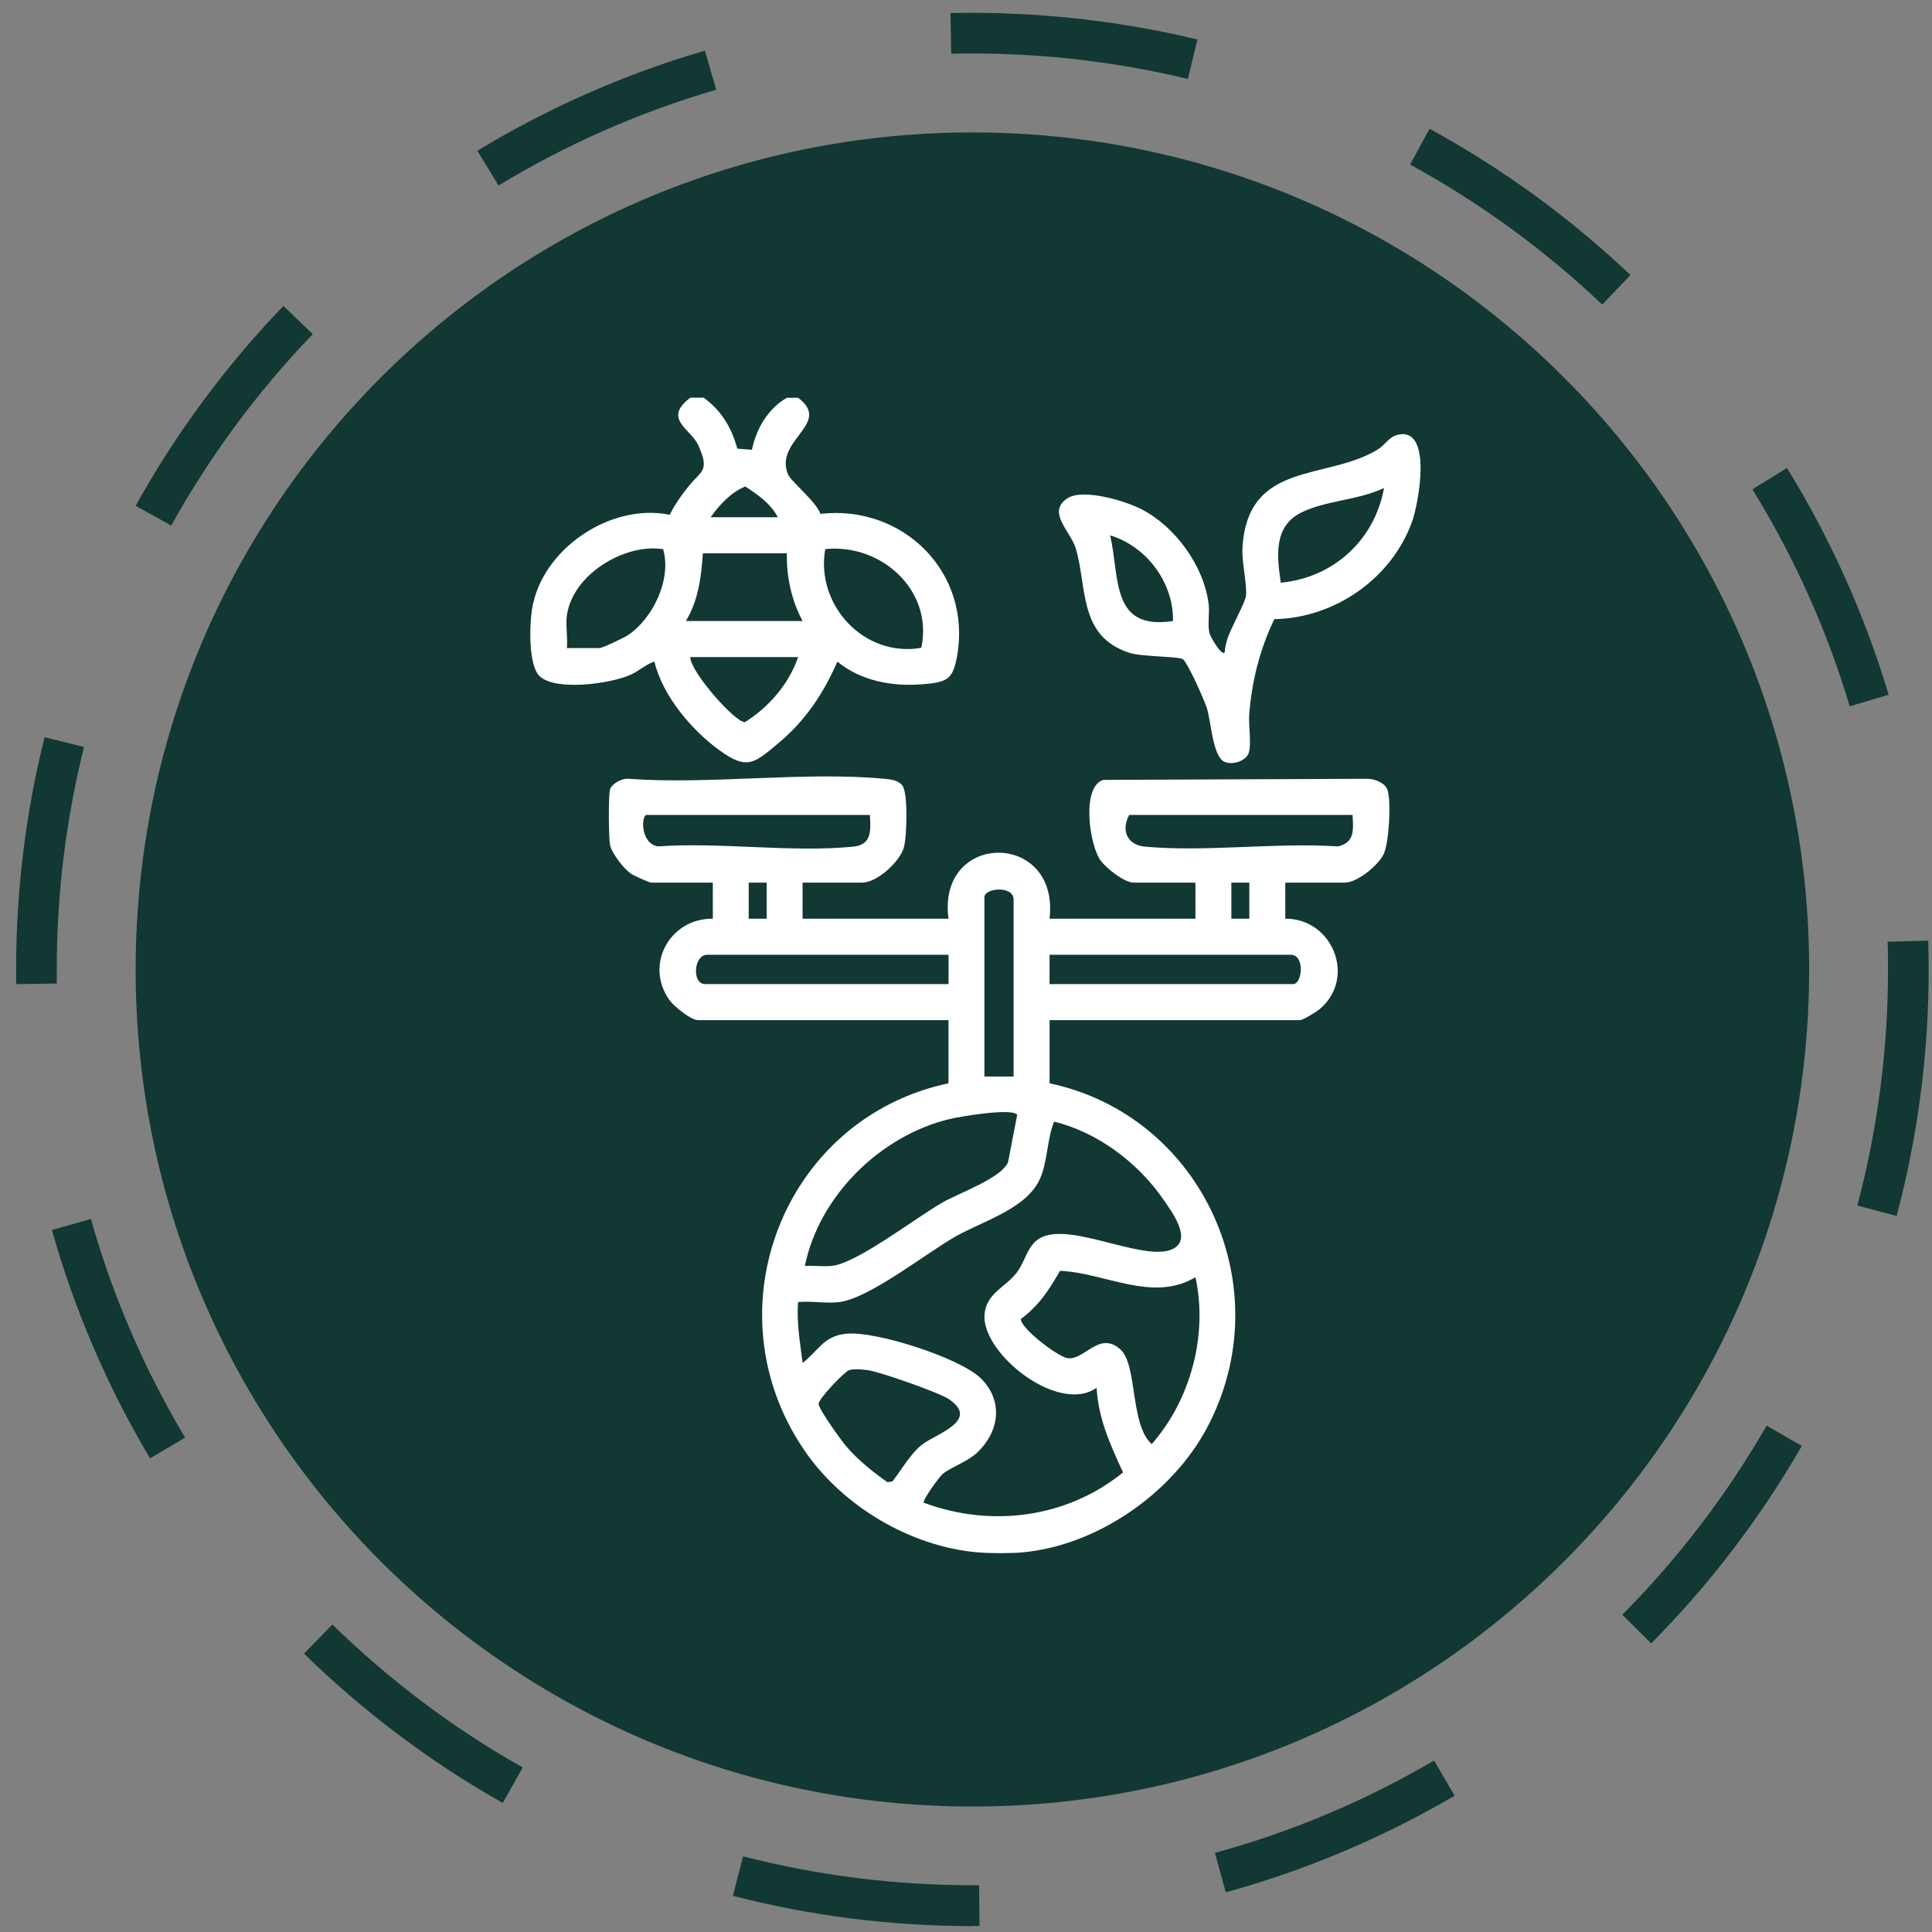
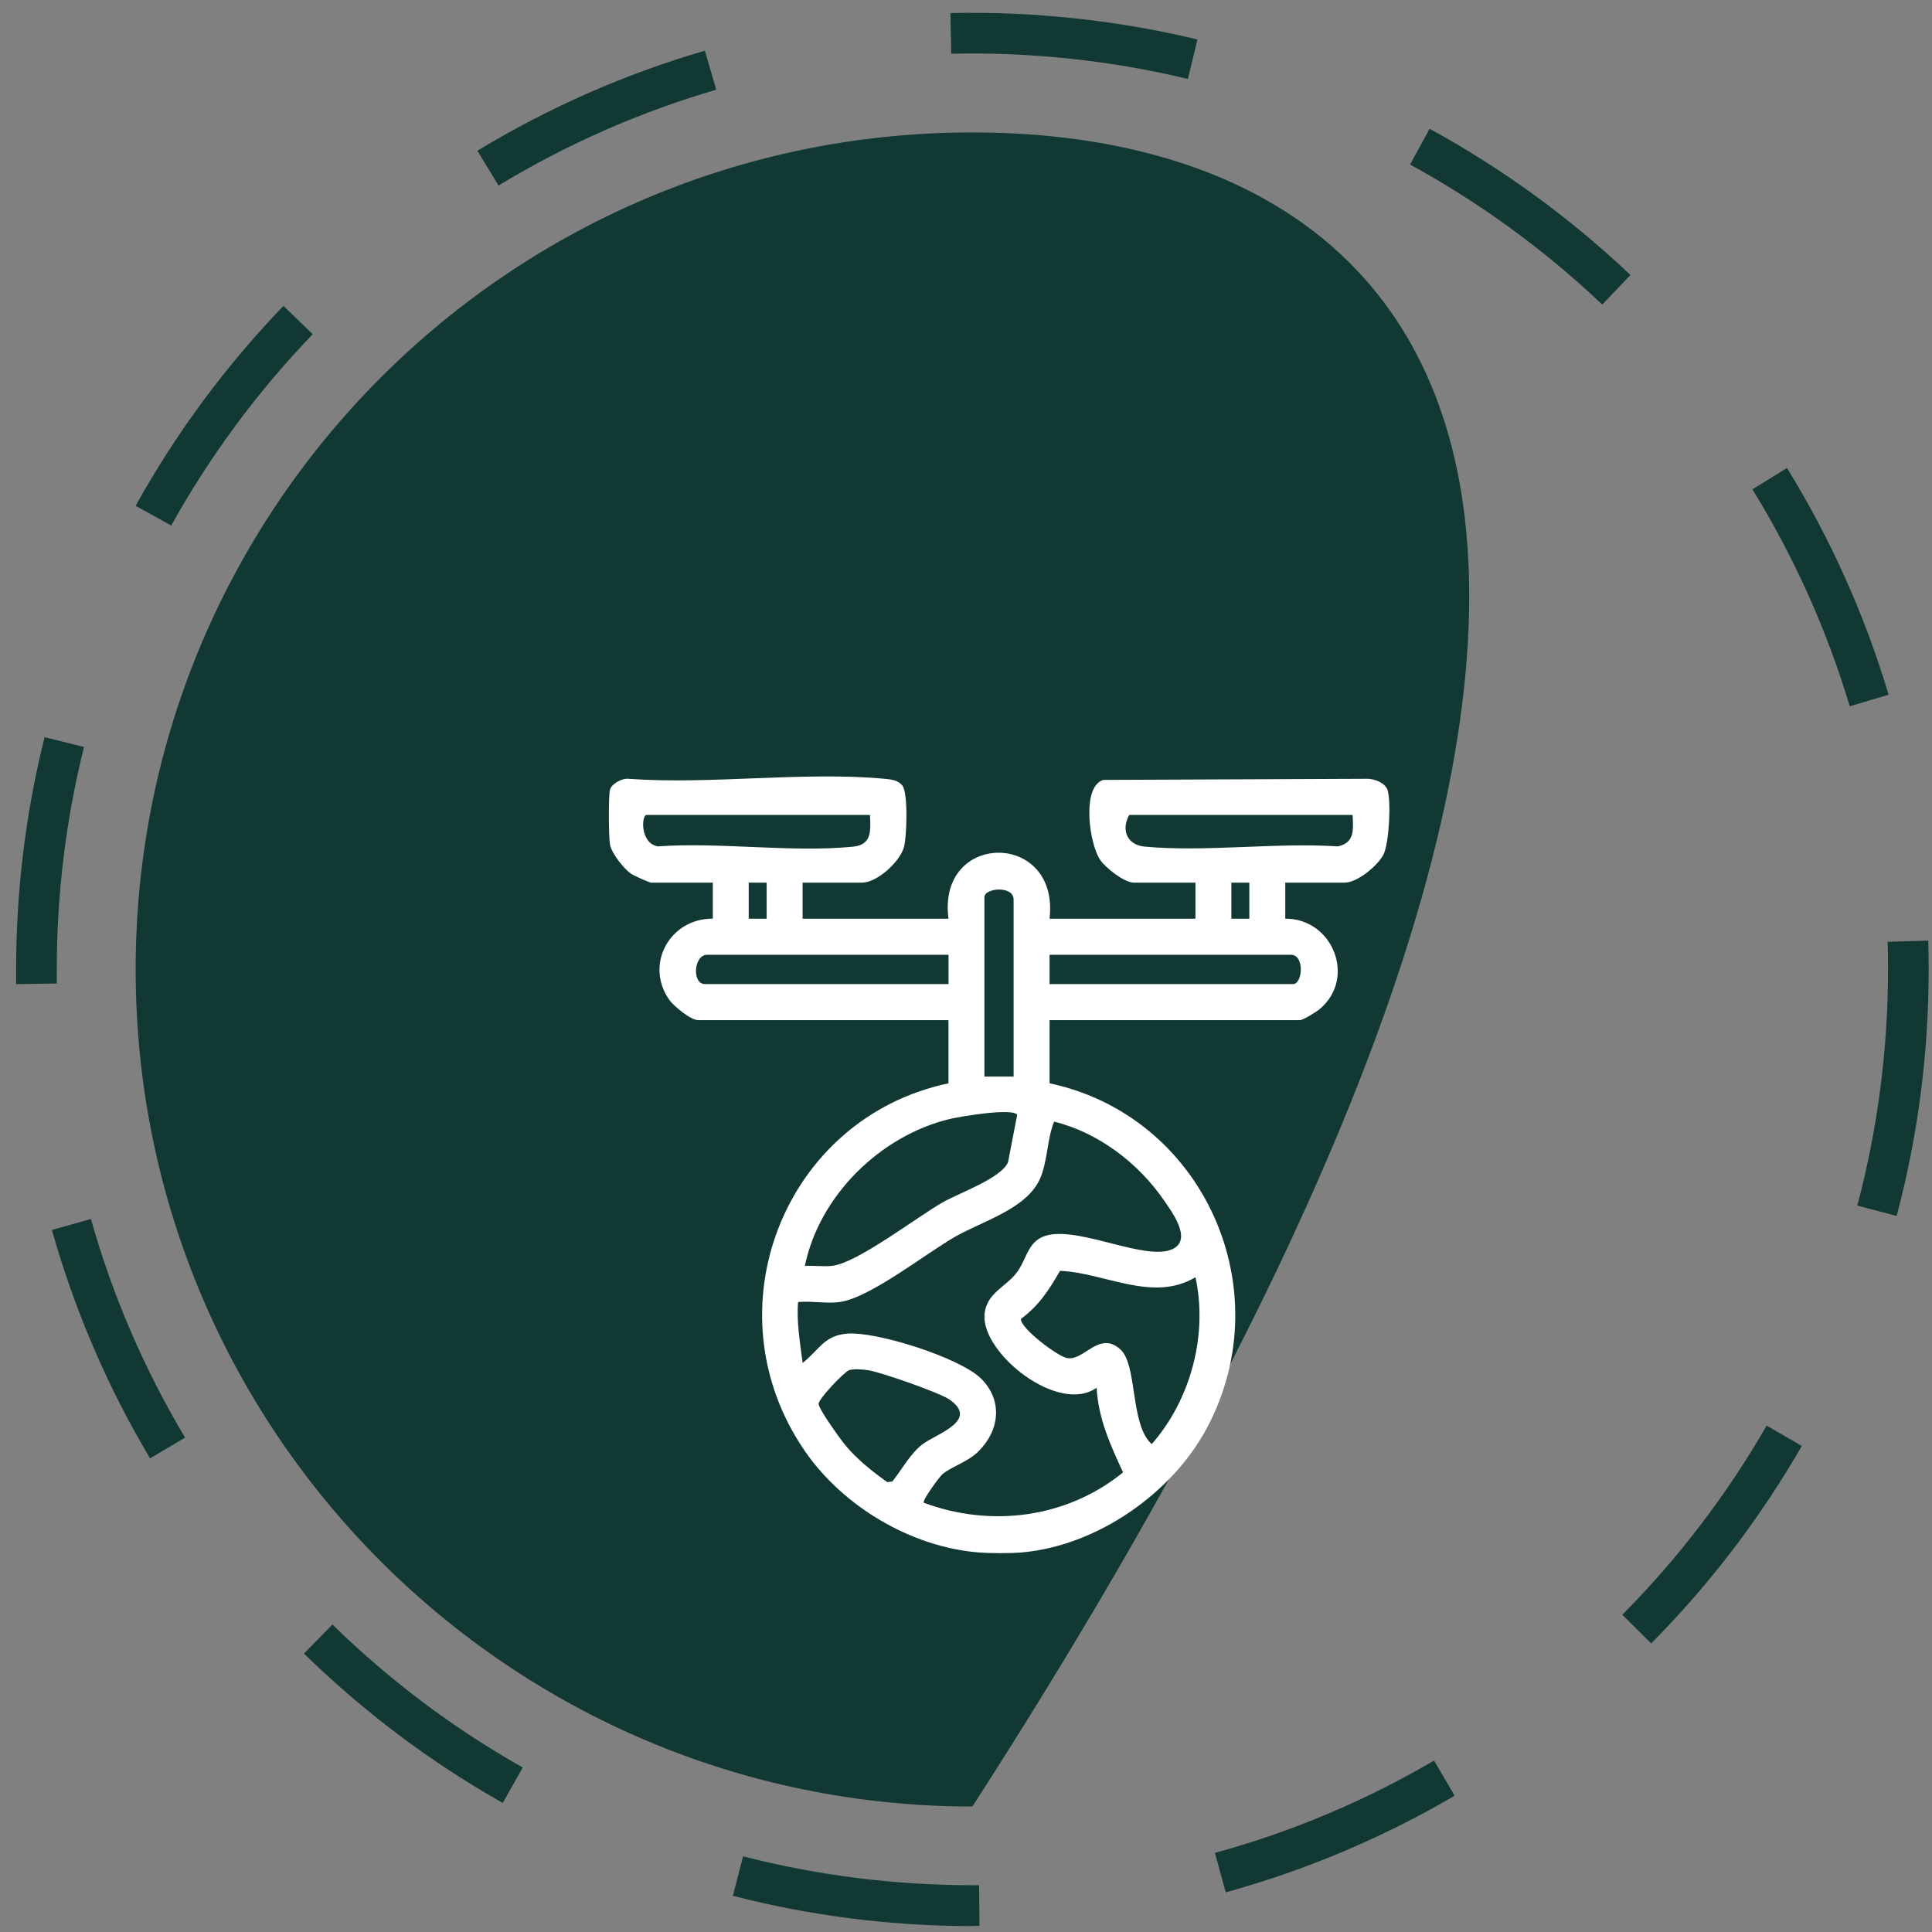
<svg xmlns="http://www.w3.org/2000/svg" width="102" height="102" viewBox="0 0 102 102" fill="none">
  <rect x="0" y="0" width="102" height="102" fill="#808080" stroke="none" />
-   <path d="M51.338 95.375C75.735 95.375 95.514 75.59 95.514 51.184C95.514 26.777 75.735 6.992 51.338 6.992C26.94 6.992 7.162 26.777 7.162 51.184C7.162 75.59 26.94 95.375 51.338 95.375Z" fill="#113833" />
+   <path d="M51.338 95.375C95.514 26.777 75.735 6.992 51.338 6.992C26.94 6.992 7.162 26.777 7.162 51.184C7.162 75.59 26.94 95.375 51.338 95.375Z" fill="#113833" />
  <path d="M51.338 101.688C47.055 101.688 42.805 101.152 38.694 100.089L39.231 98.006C43.159 99.015 47.238 99.53 51.327 99.53H51.692L51.713 101.678H51.338V101.688ZM64.71 99.895L64.142 97.823C68.188 96.717 72.084 95.075 75.712 92.949L76.796 94.806C72.996 97.029 68.928 98.747 64.71 99.906V99.895ZM26.534 95.182C22.713 93.024 19.193 90.372 16.048 87.301L17.551 85.766C20.556 88.708 23.937 91.252 27.597 93.314L26.545 95.182H26.534ZM87.174 86.765L85.65 85.251C88.612 82.266 91.177 78.905 93.27 75.266L95.127 76.339C92.938 80.14 90.265 83.651 87.163 86.775L87.174 86.765ZM7.923 76.994C5.67 73.215 3.931 69.157 2.74 64.937L4.8 64.357C5.938 68.394 7.612 72.281 9.77 75.899L7.923 76.994ZM100.129 64.196L98.057 63.649C99.13 59.601 99.678 55.414 99.678 51.194C99.678 50.7 99.678 50.207 99.656 49.723L101.803 49.659C101.814 50.164 101.824 50.679 101.824 51.194C101.824 55.607 101.256 59.988 100.129 64.207V64.196ZM0.851 51.957C0.851 51.699 0.851 51.441 0.851 51.184C0.851 47.039 1.355 42.906 2.353 38.922L4.435 39.438C3.48 43.26 2.997 47.211 2.997 51.184C2.997 51.431 2.997 51.678 2.997 51.924L0.851 51.957ZM97.66 37.301C96.458 33.275 94.73 29.421 92.519 25.835L94.344 24.707C96.651 28.454 98.454 32.48 99.71 36.678L97.65 37.291L97.66 37.301ZM9.04 27.746L7.161 26.704C9.287 22.871 11.916 19.317 14.964 16.15L16.51 17.643C13.59 20.681 11.079 24.074 9.04 27.746ZM84.598 16.086C81.54 13.187 78.126 10.696 74.445 8.688L75.475 6.799C79.329 8.903 82.892 11.501 86.079 14.518L84.598 16.075V16.086ZM26.319 9.794L25.203 7.958C28.96 5.682 33.006 3.9 37.213 2.676L37.814 4.737C33.789 5.908 29.915 7.615 26.319 9.794ZM62.714 4.168C58.657 3.191 54.407 2.74 50.221 2.837L50.178 0.69C54.547 0.593 58.979 1.065 63.219 2.085L62.714 4.168Z" fill="#113833" />
  <g clip-path="url(#clip0_802_292)">
    <path d="M51.617 81.957C48.084 81.655 44.522 79.538 42.513 76.637C37.374 69.217 41.375 59.031 50.076 57.193V53.859H36.862C36.472 53.859 35.566 53.12 35.329 52.78C34.014 50.892 35.392 48.477 37.633 48.502V46.598H34.375C34.277 46.598 33.452 46.223 33.306 46.123C32.932 45.862 32.298 45.055 32.208 44.607C32.134 44.24 32.115 41.994 32.207 41.683C32.298 41.371 32.855 41.073 33.183 41.117C37.531 41.432 42.421 40.717 46.704 41.117C47.045 41.149 47.425 41.186 47.646 41.48C47.948 41.88 47.88 44.221 47.714 44.76C47.48 45.516 46.306 46.598 45.514 46.598H42.372V48.502H50.076C49.463 43.864 55.953 43.854 55.41 48.502H63.113V46.598H59.855C59.354 46.598 58.377 45.824 58.085 45.4C57.51 44.568 57.083 41.53 58.249 41.175L72.187 41.116C72.565 41.116 73.129 41.325 73.255 41.71C73.451 42.313 73.338 44.491 73.052 45.09C72.766 45.689 71.661 46.598 70.997 46.598H67.856V48.502C70.34 48.482 71.625 51.606 69.69 53.262C69.52 53.408 68.794 53.859 68.627 53.859H55.413V57.193C63.48 58.903 67.641 68 63.73 75.369C61.885 78.847 57.935 81.59 53.99 81.957C53.357 82.016 52.257 82.011 51.62 81.957H51.617ZM45.928 43.025H34.136C33.863 43.025 33.782 44.526 34.735 44.685C38.03 44.45 41.81 45.022 45.046 44.699C46.032 44.601 45.972 43.853 45.928 43.025ZM71.41 43.025H59.618C59.178 43.818 59.499 44.612 60.441 44.698C63.674 44.992 67.352 44.472 70.632 44.685C71.534 44.49 71.448 43.799 71.41 43.025ZM40.476 46.598H39.528V48.502H40.476V46.598ZM65.958 46.598H65.01V48.502H65.958V46.598ZM53.513 56.836V47.49C53.513 46.742 51.972 46.871 51.972 47.371V56.836H53.513ZM50.076 50.407H37.336C36.622 50.407 36.519 51.954 37.218 51.954H50.078V50.407H50.076ZM55.41 51.954H68.27C68.767 51.954 68.897 50.407 68.151 50.407H55.411V51.954H55.41ZM42.492 66.836C42.97 66.804 43.493 66.888 43.964 66.826C45.301 66.65 48.379 64.273 49.762 63.482C50.621 62.99 52.868 62.202 53.219 61.36L53.703 58.853C53.433 58.482 50.678 58.947 50.122 59.082C46.475 59.967 43.253 63.125 42.492 66.836ZM44.329 68.742C43.659 68.833 42.826 68.675 42.135 68.742C42.048 69.832 42.243 70.883 42.374 71.957C43.237 71.285 43.479 70.531 44.686 70.412C46.217 70.259 50.694 71.682 51.8 72.786C52.971 73.957 52.77 75.552 51.62 76.662C51.072 77.192 50.234 77.431 49.757 77.829C49.608 77.952 48.671 79.225 48.773 79.338C52.33 80.661 56.326 80.145 59.292 77.736C58.624 76.289 57.984 74.898 57.897 73.266C55.885 74.694 51.83 71.462 51.977 69.411C52.058 68.273 53.117 67.94 53.681 67.184C54.245 66.427 54.256 65.425 55.378 65.196C57.172 64.829 60.564 66.605 61.923 65.937C62.965 65.424 61.849 63.949 61.434 63.346C60.097 61.401 57.963 59.778 55.65 59.217C55.272 60.162 55.312 61.314 54.91 62.226C54.212 63.811 51.911 64.456 50.471 65.268C48.911 66.148 45.938 68.524 44.329 68.74V68.742ZM63.112 67.433C60.844 68.783 58.324 67.187 55.963 67.095C55.376 68.115 54.856 68.92 53.899 69.635C53.862 70.113 55.811 71.595 56.329 71.697C57.233 71.876 58.017 70.226 59.148 71.239C60.067 72.062 59.649 75.214 60.805 76.242C62.856 73.908 63.779 70.483 63.115 67.435L63.112 67.433ZM44.827 72.338C44.601 72.405 43.183 73.873 43.219 74.13C43.265 74.458 44.4 76.033 44.683 76.364C45.288 77.074 46.084 77.714 46.846 78.249L47.115 78.213C47.605 77.592 48.08 76.716 48.714 76.243C49.449 75.694 51.729 74.99 50.116 73.881C49.594 73.522 46.498 72.439 45.841 72.342C45.555 72.299 45.094 72.257 44.827 72.337V72.338Z" fill="white" />
-     <path d="M37.157 21C38.087 21.677 38.624 22.579 38.927 23.686L39.697 23.745C39.932 22.627 40.545 21.575 41.543 21H42.135C43.965 22.361 40.841 23.241 41.604 25.046C41.762 25.419 43.124 26.518 43.313 27.13C47.65 26.628 51.302 30.194 50.533 34.615C50.313 35.878 50.008 36.02 48.717 36.124C47.115 36.256 45.474 35.962 44.209 34.931C43.48 36.602 42.526 38.037 41.124 39.211C39.812 40.31 39.454 40.671 37.997 39.621C36.54 38.571 34.983 36.749 34.548 34.928C34.115 35.063 33.752 35.417 33.287 35.626C32.235 36.097 29.364 36.499 28.499 35.707C27.886 35.144 27.957 32.995 28.084 32.183C28.578 28.995 32.232 26.531 35.362 27.179C35.609 26.655 35.971 26.156 36.329 25.704C37.023 24.828 37.496 24.898 36.86 23.495C36.478 22.65 34.961 22.118 36.445 20.997H37.156L37.157 21ZM41.069 27.31C40.688 26.587 40.013 26.12 39.349 25.684C38.566 26.005 37.997 26.647 37.513 27.31H41.069ZM29.928 32.488C29.854 33.012 29.982 33.672 29.928 34.215H31.647C31.804 34.215 32.913 33.686 33.121 33.553C34.462 32.685 35.478 30.569 35.008 28.993C32.952 28.677 30.231 30.339 29.929 32.49L29.928 32.488ZM48.641 34.202C49.288 31.163 46.508 28.682 43.57 28.99C43.047 31.931 45.612 34.731 48.641 34.202ZM36.209 32.787H42.372C41.791 31.703 41.516 30.448 41.543 29.214H37.107C37.025 30.452 36.871 31.708 36.209 32.787ZM42.135 34.691H36.446C36.429 35.452 38.826 38.166 39.33 38.124C40.577 37.349 41.661 36.104 42.135 34.691Z" fill="white" />
-     <path d="M67.28 32.687C66.516 34.261 66.086 35.974 65.953 37.722C65.91 38.286 66.073 39.249 65.934 39.727C65.805 40.172 65.082 40.406 64.657 40.226C64.019 39.954 63.948 38.105 63.711 37.368C63.57 36.935 62.731 35.051 62.464 34.811C62.281 34.645 60.297 34.687 59.611 34.461C56.936 33.583 57.409 31.054 56.797 28.954C56.536 28.058 55.231 27.035 56.362 26.304C57.187 25.772 59.414 26.445 60.274 26.89C62.053 27.807 63.575 29.899 63.812 31.909C63.869 32.395 63.747 32.965 63.85 33.419C63.886 33.578 64.469 34.627 64.654 34.455C64.676 34.174 64.744 33.894 64.837 33.627C65.021 33.108 65.716 31.84 65.775 31.494C65.866 30.952 65.55 29.692 65.596 28.914C65.876 24.285 70.052 25.392 72.753 23.721C73.104 23.503 73.336 23.065 73.78 22.957C75.659 22.498 74.896 26.59 74.548 27.548C73.464 30.55 70.458 32.634 67.279 32.688L67.28 32.687ZM73.069 25.762C71.73 26.409 70.032 26.412 68.722 27.049C67.231 27.773 67.41 29.346 67.619 30.763C70.39 30.506 72.576 28.517 73.069 25.762ZM61.93 32.787C61.963 30.757 60.538 28.851 58.611 28.263C59.128 30.517 58.633 33.294 61.93 32.787Z" fill="white" />
  </g>
  <defs>
    <clipPath id="clip0_802_292">
      <rect width="47" height="61" fill="white" transform="translate(28 21)" />
    </clipPath>
  </defs>
</svg>